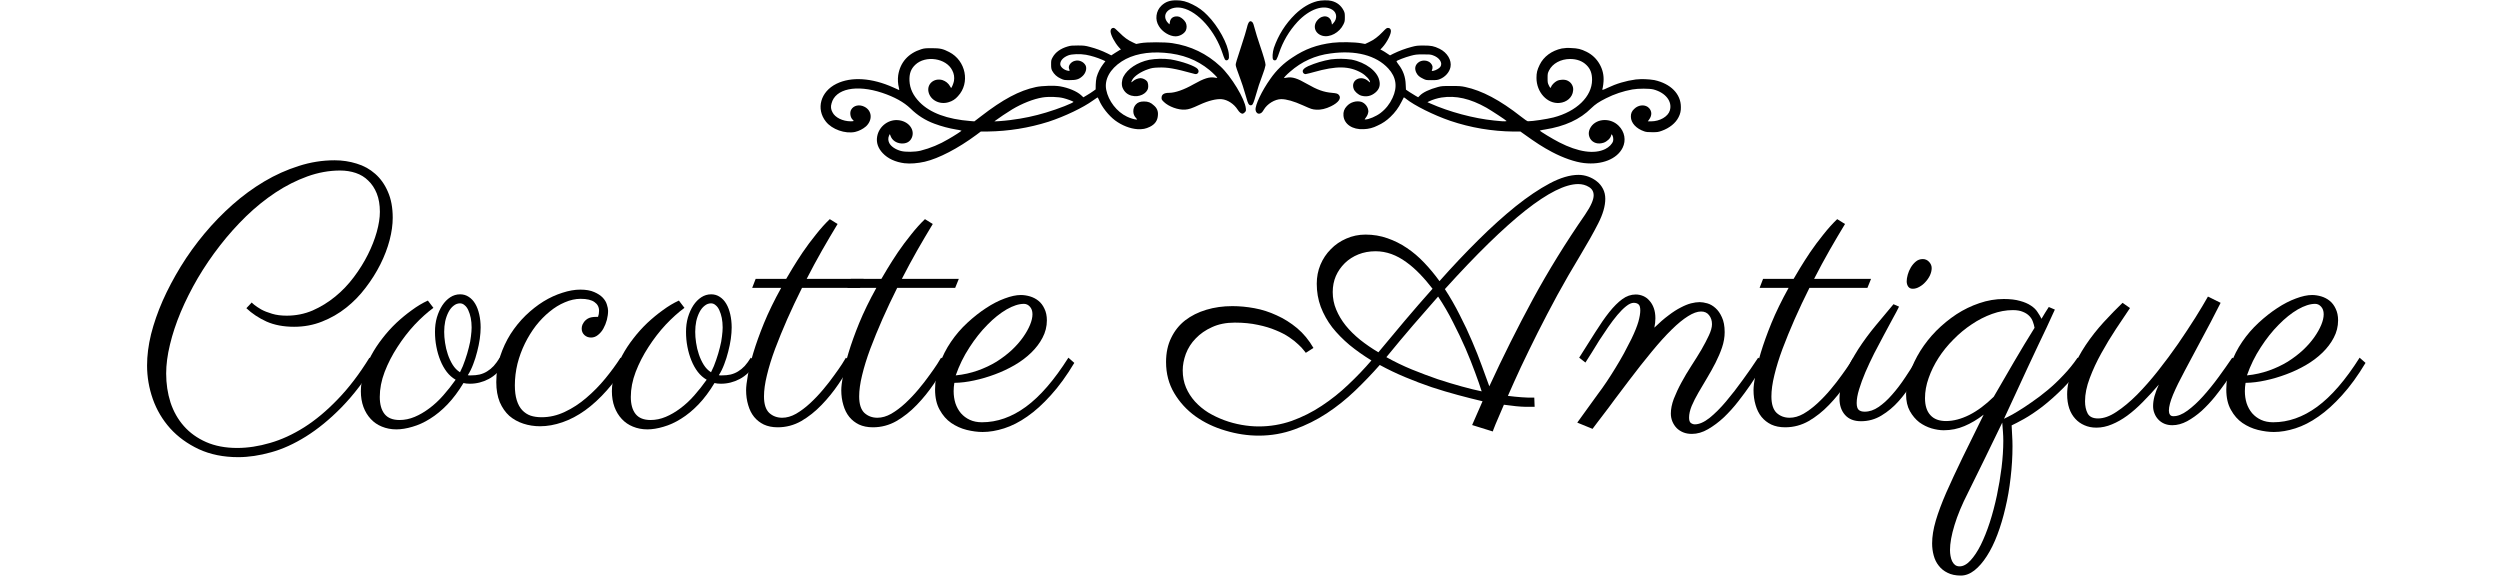
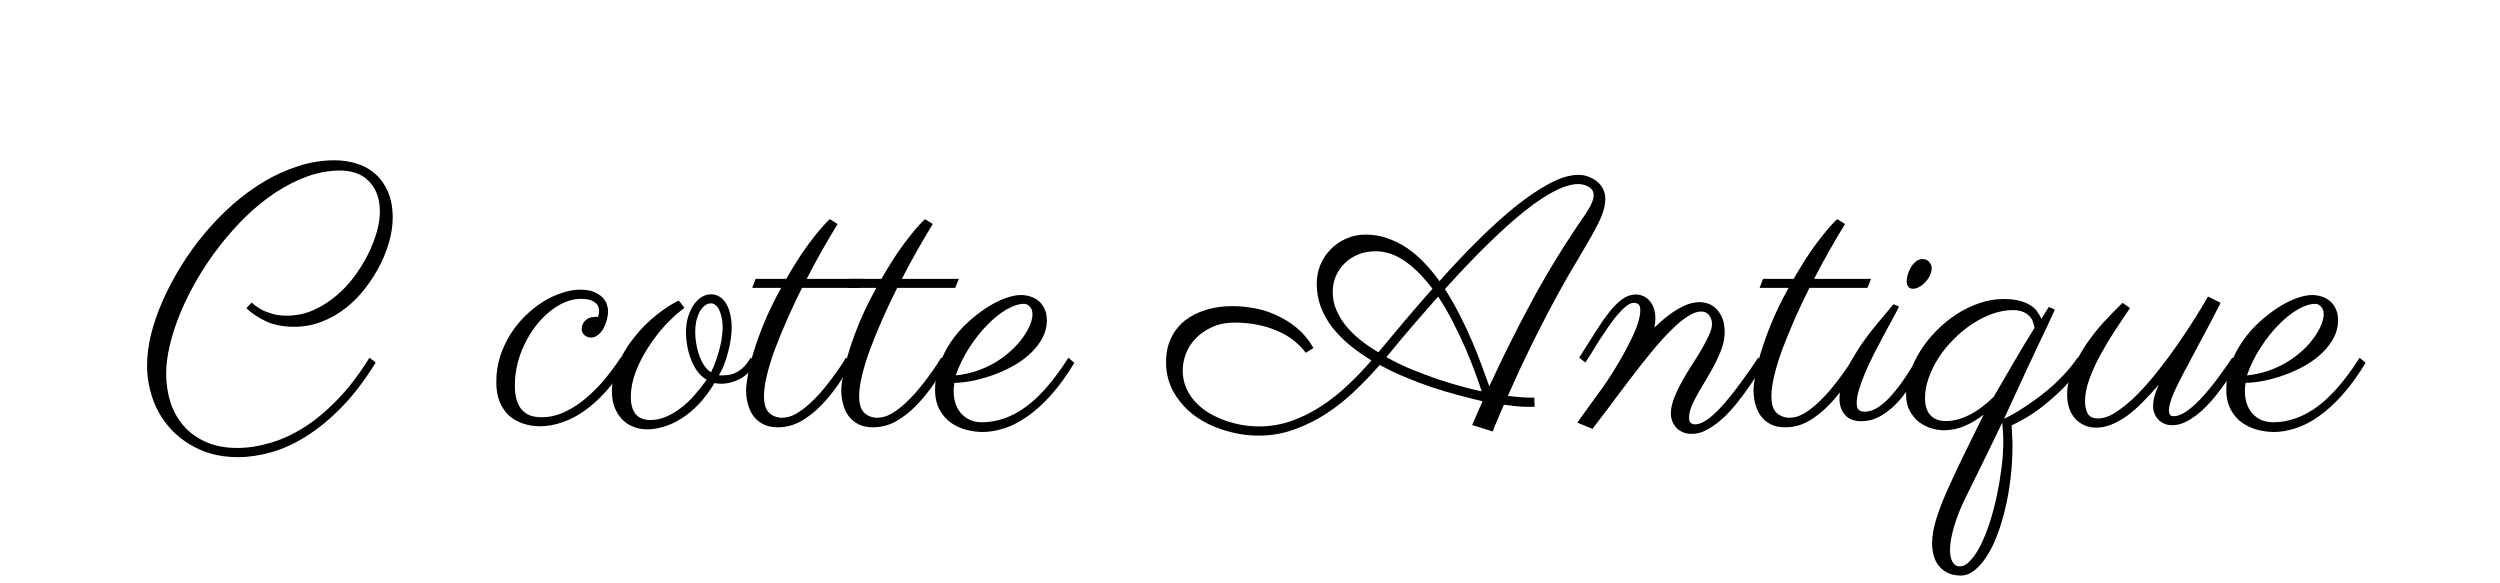
<svg xmlns="http://www.w3.org/2000/svg" width="300" zoomAndPan="magnify" viewBox="0 0 224.88 52.5" height="70" preserveAspectRatio="xMidYMid meet" version="1.0">
  <defs>
    <g />
    <clipPath id="6ebfac75f1">
-       <path d="M 73.293 0 L 151.301 0 L 151.301 14.859 L 73.293 14.859 Z M 73.293 0 " clip-rule="nonzero" />
-     </clipPath>
+       </clipPath>
  </defs>
  <g fill="#000000" fill-opacity="1">
    <g transform="translate(12.551, 38.035)">
      <g>
        <path d="M 10.047 -10.812 C 10.055 -10.789 10.133 -10.719 10.281 -10.594 C 10.426 -10.477 10.629 -10.344 10.891 -10.188 C 11.16 -10.039 11.488 -9.91 11.875 -9.797 C 12.258 -9.68 12.695 -9.625 13.188 -9.625 C 14.02 -9.625 14.801 -9.781 15.531 -10.094 C 16.258 -10.414 16.938 -10.832 17.562 -11.344 C 18.188 -11.852 18.742 -12.438 19.234 -13.094 C 19.734 -13.758 20.156 -14.438 20.5 -15.125 C 20.844 -15.812 21.109 -16.488 21.297 -17.156 C 21.484 -17.832 21.578 -18.438 21.578 -18.969 C 21.578 -19.602 21.484 -20.156 21.297 -20.625 C 21.109 -21.094 20.852 -21.477 20.531 -21.781 C 20.219 -22.094 19.844 -22.32 19.406 -22.469 C 18.977 -22.613 18.508 -22.688 18 -22.688 C 17.008 -22.688 16.023 -22.508 15.047 -22.156 C 14.066 -21.801 13.117 -21.32 12.203 -20.719 C 11.285 -20.113 10.398 -19.398 9.547 -18.578 C 8.703 -17.754 7.914 -16.875 7.188 -15.938 C 6.457 -15 5.789 -14.02 5.188 -13 C 4.594 -11.977 4.082 -10.961 3.656 -9.953 C 3.238 -8.953 2.914 -7.977 2.688 -7.031 C 2.457 -6.082 2.344 -5.211 2.344 -4.422 C 2.344 -3.504 2.473 -2.633 2.734 -1.812 C 3.004 -1 3.406 -0.289 3.938 0.312 C 4.469 0.914 5.133 1.395 5.938 1.75 C 6.738 2.102 7.672 2.281 8.734 2.281 C 9.691 2.281 10.68 2.129 11.703 1.828 C 12.723 1.535 13.742 1.066 14.766 0.422 C 15.785 -0.223 16.789 -1.062 17.781 -2.094 C 18.781 -3.125 19.734 -4.375 20.641 -5.844 L 21.203 -5.406 C 20.223 -3.812 19.195 -2.469 18.125 -1.375 C 17.062 -0.289 15.992 0.582 14.922 1.25 C 13.859 1.914 12.812 2.391 11.781 2.672 C 10.75 2.961 9.766 3.109 8.828 3.109 C 7.492 3.109 6.312 2.867 5.281 2.391 C 4.258 1.91 3.398 1.285 2.703 0.516 C 2.016 -0.254 1.492 -1.133 1.141 -2.125 C 0.797 -3.113 0.625 -4.117 0.625 -5.141 C 0.625 -6.023 0.742 -6.961 0.984 -7.953 C 1.234 -8.941 1.582 -9.945 2.031 -10.969 C 2.488 -12 3.031 -13.023 3.656 -14.047 C 4.289 -15.078 5 -16.062 5.781 -17 C 6.562 -17.938 7.406 -18.805 8.312 -19.609 C 9.219 -20.41 10.172 -21.109 11.172 -21.703 C 12.172 -22.297 13.203 -22.758 14.266 -23.094 C 15.328 -23.438 16.406 -23.609 17.5 -23.609 C 18.195 -23.609 18.859 -23.508 19.484 -23.312 C 20.117 -23.125 20.676 -22.816 21.156 -22.391 C 21.633 -21.973 22.016 -21.438 22.297 -20.781 C 22.586 -20.133 22.734 -19.352 22.734 -18.438 C 22.734 -17.812 22.641 -17.141 22.453 -16.422 C 22.266 -15.703 21.988 -14.977 21.625 -14.25 C 21.258 -13.52 20.816 -12.816 20.297 -12.141 C 19.785 -11.461 19.203 -10.863 18.547 -10.344 C 17.891 -9.82 17.164 -9.406 16.375 -9.094 C 15.594 -8.781 14.754 -8.625 13.859 -8.625 C 12.91 -8.625 12.082 -8.781 11.375 -9.094 C 10.676 -9.414 10.07 -9.816 9.562 -10.297 Z M 10.047 -10.812 " />
      </g>
    </g>
    <g transform="translate(33.198, 38.035)">
      <g>
-         <path d="M 8.844 -4.266 C 8.883 -4.254 8.926 -4.25 8.969 -4.25 C 9.008 -4.25 9.055 -4.25 9.109 -4.25 C 9.398 -4.25 9.664 -4.273 9.906 -4.328 C 10.156 -4.391 10.379 -4.484 10.578 -4.609 C 10.785 -4.734 10.984 -4.895 11.172 -5.094 C 11.359 -5.301 11.539 -5.551 11.719 -5.844 L 12.281 -5.406 C 11.781 -4.695 11.258 -4.203 10.719 -3.922 C 10.188 -3.641 9.625 -3.5 9.031 -3.5 C 8.812 -3.5 8.617 -3.52 8.453 -3.562 C 8.004 -2.812 7.523 -2.172 7.016 -1.641 C 6.504 -1.109 5.977 -0.676 5.438 -0.344 C 4.906 -0.008 4.379 0.227 3.859 0.375 C 3.336 0.531 2.852 0.609 2.406 0.609 C 1.938 0.609 1.504 0.523 1.109 0.359 C 0.723 0.203 0.391 -0.023 0.109 -0.328 C -0.172 -0.629 -0.391 -0.988 -0.547 -1.406 C -0.703 -1.832 -0.781 -2.305 -0.781 -2.828 C -0.781 -3.348 -0.695 -3.879 -0.531 -4.422 C -0.363 -4.961 -0.141 -5.5 0.141 -6.031 C 0.43 -6.57 0.77 -7.086 1.156 -7.578 C 1.539 -8.078 1.957 -8.539 2.406 -8.969 C 2.863 -9.395 3.332 -9.781 3.812 -10.125 C 4.289 -10.477 4.77 -10.766 5.25 -10.984 L 5.75 -10.328 C 5.195 -9.922 4.633 -9.414 4.062 -8.812 C 3.5 -8.207 2.984 -7.539 2.516 -6.812 C 2.047 -6.094 1.66 -5.344 1.359 -4.562 C 1.066 -3.789 0.922 -3.039 0.922 -2.312 C 0.922 -1.645 1.066 -1.129 1.359 -0.766 C 1.648 -0.41 2.098 -0.234 2.703 -0.234 C 3.16 -0.234 3.613 -0.328 4.062 -0.516 C 4.508 -0.703 4.945 -0.957 5.375 -1.281 C 5.812 -1.602 6.227 -1.988 6.625 -2.438 C 7.02 -2.883 7.395 -3.359 7.75 -3.859 C 7.445 -4.035 7.18 -4.27 6.953 -4.562 C 6.723 -4.863 6.531 -5.207 6.375 -5.594 C 6.219 -5.977 6.098 -6.391 6.016 -6.828 C 5.93 -7.266 5.891 -7.711 5.891 -8.172 C 5.891 -8.629 5.945 -9.062 6.062 -9.469 C 6.188 -9.883 6.348 -10.242 6.547 -10.547 C 6.754 -10.859 6.992 -11.102 7.266 -11.281 C 7.535 -11.457 7.832 -11.547 8.156 -11.547 C 8.445 -11.547 8.707 -11.469 8.938 -11.312 C 9.164 -11.164 9.359 -10.957 9.516 -10.688 C 9.672 -10.426 9.789 -10.109 9.875 -9.734 C 9.957 -9.367 10 -8.977 10 -8.562 C 10 -8.25 9.973 -7.906 9.922 -7.531 C 9.867 -7.156 9.789 -6.773 9.688 -6.391 C 9.594 -6.004 9.473 -5.625 9.328 -5.25 C 9.191 -4.883 9.031 -4.555 8.844 -4.266 Z M 6.719 -8.172 C 6.719 -7.867 6.742 -7.539 6.797 -7.188 C 6.848 -6.832 6.93 -6.484 7.047 -6.141 C 7.16 -5.805 7.305 -5.492 7.484 -5.203 C 7.66 -4.922 7.879 -4.695 8.141 -4.531 C 8.328 -4.895 8.484 -5.27 8.609 -5.656 C 8.742 -6.039 8.852 -6.41 8.938 -6.766 C 9.031 -7.117 9.094 -7.445 9.125 -7.75 C 9.164 -8.062 9.188 -8.332 9.188 -8.562 C 9.188 -8.875 9.16 -9.16 9.109 -9.422 C 9.055 -9.68 8.984 -9.91 8.891 -10.109 C 8.805 -10.305 8.695 -10.457 8.562 -10.562 C 8.438 -10.676 8.297 -10.734 8.141 -10.734 C 7.93 -10.734 7.738 -10.66 7.562 -10.516 C 7.383 -10.379 7.234 -10.191 7.109 -9.953 C 6.984 -9.711 6.883 -9.438 6.812 -9.125 C 6.75 -8.82 6.719 -8.504 6.719 -8.172 Z M 6.719 -8.172 " />
-       </g>
+         </g>
    </g>
    <g transform="translate(44.918, 38.035)">
      <g>
        <path d="M 8.844 -9.516 C 8.906 -9.68 8.938 -9.863 8.938 -10.062 C 8.938 -10.395 8.801 -10.656 8.531 -10.844 C 8.27 -11.039 7.852 -11.141 7.281 -11.141 C 6.812 -11.141 6.336 -11.035 5.859 -10.828 C 5.379 -10.629 4.922 -10.348 4.484 -9.984 C 4.047 -9.629 3.633 -9.207 3.25 -8.719 C 2.875 -8.227 2.547 -7.695 2.266 -7.125 C 1.984 -6.551 1.758 -5.941 1.594 -5.297 C 1.438 -4.648 1.359 -4.004 1.359 -3.359 C 1.359 -2.836 1.414 -2.391 1.531 -2.016 C 1.645 -1.648 1.805 -1.352 2.016 -1.125 C 2.234 -0.895 2.488 -0.727 2.781 -0.625 C 3.07 -0.531 3.398 -0.484 3.766 -0.484 C 4.484 -0.484 5.18 -0.645 5.859 -0.969 C 6.547 -1.289 7.191 -1.711 7.797 -2.234 C 8.41 -2.754 8.977 -3.332 9.5 -3.969 C 10.02 -4.602 10.477 -5.227 10.875 -5.844 L 11.453 -5.406 C 10.891 -4.457 10.285 -3.625 9.641 -2.906 C 9.004 -2.188 8.352 -1.586 7.688 -1.109 C 7.02 -0.629 6.336 -0.27 5.641 -0.031 C 4.953 0.207 4.281 0.328 3.625 0.328 C 3.102 0.328 2.602 0.25 2.125 0.094 C 1.645 -0.062 1.223 -0.297 0.859 -0.609 C 0.504 -0.93 0.219 -1.344 0 -1.844 C -0.207 -2.352 -0.312 -2.953 -0.312 -3.641 C -0.312 -4.453 -0.195 -5.223 0.031 -5.953 C 0.27 -6.68 0.582 -7.352 0.969 -7.969 C 1.363 -8.582 1.816 -9.141 2.328 -9.641 C 2.848 -10.141 3.383 -10.562 3.938 -10.906 C 4.5 -11.25 5.066 -11.508 5.641 -11.688 C 6.211 -11.875 6.75 -11.969 7.25 -11.969 C 7.758 -11.969 8.176 -11.895 8.5 -11.75 C 8.82 -11.613 9.078 -11.445 9.266 -11.25 C 9.453 -11.051 9.578 -10.844 9.641 -10.625 C 9.711 -10.406 9.75 -10.219 9.75 -10.062 C 9.75 -9.801 9.711 -9.531 9.641 -9.25 C 9.566 -8.969 9.461 -8.707 9.328 -8.469 C 9.203 -8.238 9.039 -8.047 8.844 -7.891 C 8.656 -7.734 8.445 -7.656 8.219 -7.656 C 7.988 -7.656 7.789 -7.727 7.625 -7.875 C 7.457 -8.031 7.375 -8.223 7.375 -8.453 C 7.375 -8.461 7.379 -8.523 7.391 -8.641 C 7.41 -8.754 7.461 -8.875 7.547 -9 C 7.629 -9.133 7.754 -9.254 7.922 -9.359 C 8.098 -9.461 8.344 -9.516 8.656 -9.516 Z M 8.844 -9.516 " />
      </g>
    </g>
    <g transform="translate(55.791, 38.035)">
      <g>
        <path d="M 8.844 -4.266 C 8.883 -4.254 8.926 -4.25 8.969 -4.25 C 9.008 -4.25 9.055 -4.25 9.109 -4.25 C 9.398 -4.25 9.664 -4.273 9.906 -4.328 C 10.156 -4.391 10.379 -4.484 10.578 -4.609 C 10.785 -4.734 10.984 -4.895 11.172 -5.094 C 11.359 -5.301 11.539 -5.551 11.719 -5.844 L 12.281 -5.406 C 11.781 -4.695 11.258 -4.203 10.719 -3.922 C 10.188 -3.641 9.625 -3.5 9.031 -3.5 C 8.812 -3.5 8.617 -3.52 8.453 -3.562 C 8.004 -2.812 7.523 -2.172 7.016 -1.641 C 6.504 -1.109 5.977 -0.676 5.438 -0.344 C 4.906 -0.008 4.379 0.227 3.859 0.375 C 3.336 0.531 2.852 0.609 2.406 0.609 C 1.938 0.609 1.504 0.523 1.109 0.359 C 0.723 0.203 0.391 -0.023 0.109 -0.328 C -0.172 -0.629 -0.391 -0.988 -0.547 -1.406 C -0.703 -1.832 -0.781 -2.305 -0.781 -2.828 C -0.781 -3.348 -0.695 -3.879 -0.531 -4.422 C -0.363 -4.961 -0.141 -5.5 0.141 -6.031 C 0.43 -6.57 0.77 -7.086 1.156 -7.578 C 1.539 -8.078 1.957 -8.539 2.406 -8.969 C 2.863 -9.395 3.332 -9.781 3.812 -10.125 C 4.289 -10.477 4.77 -10.766 5.25 -10.984 L 5.75 -10.328 C 5.195 -9.922 4.633 -9.414 4.062 -8.812 C 3.5 -8.207 2.984 -7.539 2.516 -6.812 C 2.047 -6.094 1.66 -5.344 1.359 -4.562 C 1.066 -3.789 0.922 -3.039 0.922 -2.312 C 0.922 -1.645 1.066 -1.129 1.359 -0.766 C 1.648 -0.41 2.098 -0.234 2.703 -0.234 C 3.16 -0.234 3.613 -0.328 4.062 -0.516 C 4.508 -0.703 4.945 -0.957 5.375 -1.281 C 5.812 -1.602 6.227 -1.988 6.625 -2.438 C 7.02 -2.883 7.395 -3.359 7.75 -3.859 C 7.445 -4.035 7.18 -4.27 6.953 -4.562 C 6.723 -4.863 6.531 -5.207 6.375 -5.594 C 6.219 -5.977 6.098 -6.391 6.016 -6.828 C 5.93 -7.266 5.891 -7.711 5.891 -8.172 C 5.891 -8.629 5.945 -9.062 6.062 -9.469 C 6.188 -9.883 6.348 -10.242 6.547 -10.547 C 6.754 -10.859 6.992 -11.102 7.266 -11.281 C 7.535 -11.457 7.832 -11.547 8.156 -11.547 C 8.445 -11.547 8.707 -11.469 8.938 -11.312 C 9.164 -11.164 9.359 -10.957 9.516 -10.688 C 9.672 -10.426 9.789 -10.109 9.875 -9.734 C 9.957 -9.367 10 -8.977 10 -8.562 C 10 -8.25 9.973 -7.906 9.922 -7.531 C 9.867 -7.156 9.789 -6.773 9.688 -6.391 C 9.594 -6.004 9.473 -5.625 9.328 -5.25 C 9.191 -4.883 9.031 -4.555 8.844 -4.266 Z M 6.719 -8.172 C 6.719 -7.867 6.742 -7.539 6.797 -7.188 C 6.848 -6.832 6.93 -6.484 7.047 -6.141 C 7.16 -5.805 7.305 -5.492 7.484 -5.203 C 7.66 -4.922 7.879 -4.695 8.141 -4.531 C 8.328 -4.895 8.484 -5.27 8.609 -5.656 C 8.742 -6.039 8.852 -6.41 8.938 -6.766 C 9.031 -7.117 9.094 -7.445 9.125 -7.75 C 9.164 -8.062 9.188 -8.332 9.188 -8.562 C 9.188 -8.875 9.16 -9.16 9.109 -9.422 C 9.055 -9.68 8.984 -9.91 8.891 -10.109 C 8.805 -10.305 8.695 -10.457 8.562 -10.562 C 8.438 -10.676 8.297 -10.734 8.141 -10.734 C 7.93 -10.734 7.738 -10.66 7.562 -10.516 C 7.383 -10.379 7.234 -10.191 7.109 -9.953 C 6.984 -9.711 6.883 -9.438 6.812 -9.125 C 6.75 -8.82 6.719 -8.504 6.719 -8.172 Z M 6.719 -8.172 " />
      </g>
    </g>
    <g transform="translate(67.511, 38.035)">
      <g>
        <path d="M 3.188 -12.938 C 3.289 -13.113 3.473 -13.422 3.734 -13.859 C 4.004 -14.305 4.316 -14.797 4.672 -15.328 C 5.035 -15.859 5.43 -16.391 5.859 -16.922 C 6.285 -17.461 6.703 -17.926 7.109 -18.312 L 7.812 -17.875 C 7.363 -17.133 6.898 -16.348 6.422 -15.516 C 5.953 -14.691 5.488 -13.832 5.031 -12.938 L 10.156 -12.938 L 9.828 -12.125 L 4.609 -12.125 C 4.141 -11.188 3.695 -10.25 3.281 -9.312 C 2.875 -8.383 2.508 -7.492 2.188 -6.641 C 1.875 -5.797 1.629 -5.004 1.453 -4.266 C 1.273 -3.535 1.188 -2.898 1.188 -2.359 C 1.188 -1.672 1.344 -1.176 1.656 -0.875 C 1.977 -0.582 2.367 -0.438 2.828 -0.438 C 3.234 -0.438 3.648 -0.555 4.078 -0.797 C 4.504 -1.047 4.922 -1.359 5.328 -1.734 C 5.742 -2.117 6.141 -2.535 6.516 -2.984 C 6.891 -3.43 7.219 -3.852 7.5 -4.25 C 7.789 -4.645 8.031 -4.988 8.219 -5.281 C 8.406 -5.582 8.52 -5.77 8.562 -5.844 L 9.141 -5.406 C 8.773 -4.801 8.363 -4.16 7.906 -3.484 C 7.445 -2.805 6.938 -2.176 6.375 -1.594 C 5.812 -1.008 5.203 -0.523 4.547 -0.141 C 3.891 0.234 3.18 0.422 2.422 0.422 C 1.941 0.422 1.523 0.336 1.172 0.172 C 0.828 0.004 0.535 -0.223 0.297 -0.516 C 0.055 -0.816 -0.117 -1.172 -0.234 -1.578 C -0.359 -1.992 -0.422 -2.441 -0.422 -2.922 C -0.422 -3.234 -0.367 -3.676 -0.266 -4.25 C -0.172 -4.82 -0.004 -5.504 0.234 -6.297 C 0.473 -7.086 0.789 -7.973 1.188 -8.953 C 1.594 -9.941 2.109 -11 2.734 -12.125 L 0.125 -12.125 L 0.438 -12.938 Z M 3.188 -12.938 " />
      </g>
    </g>
    <g transform="translate(76.077, 38.035)">
      <g>
        <path d="M 3.188 -12.938 C 3.289 -13.113 3.473 -13.422 3.734 -13.859 C 4.004 -14.305 4.316 -14.797 4.672 -15.328 C 5.035 -15.859 5.43 -16.391 5.859 -16.922 C 6.285 -17.461 6.703 -17.926 7.109 -18.312 L 7.812 -17.875 C 7.363 -17.133 6.898 -16.348 6.422 -15.516 C 5.953 -14.691 5.488 -13.832 5.031 -12.938 L 10.156 -12.938 L 9.828 -12.125 L 4.609 -12.125 C 4.141 -11.188 3.695 -10.25 3.281 -9.312 C 2.875 -8.383 2.508 -7.492 2.188 -6.641 C 1.875 -5.797 1.629 -5.004 1.453 -4.266 C 1.273 -3.535 1.188 -2.898 1.188 -2.359 C 1.188 -1.672 1.344 -1.176 1.656 -0.875 C 1.977 -0.582 2.367 -0.438 2.828 -0.438 C 3.234 -0.438 3.648 -0.555 4.078 -0.797 C 4.504 -1.047 4.922 -1.359 5.328 -1.734 C 5.742 -2.117 6.141 -2.535 6.516 -2.984 C 6.891 -3.43 7.219 -3.852 7.5 -4.25 C 7.789 -4.645 8.031 -4.988 8.219 -5.281 C 8.406 -5.582 8.52 -5.77 8.562 -5.844 L 9.141 -5.406 C 8.773 -4.801 8.363 -4.16 7.906 -3.484 C 7.445 -2.805 6.938 -2.176 6.375 -1.594 C 5.812 -1.008 5.203 -0.523 4.547 -0.141 C 3.891 0.234 3.18 0.422 2.422 0.422 C 1.941 0.422 1.523 0.336 1.172 0.172 C 0.828 0.004 0.535 -0.223 0.297 -0.516 C 0.055 -0.816 -0.117 -1.172 -0.234 -1.578 C -0.359 -1.992 -0.422 -2.441 -0.422 -2.922 C -0.422 -3.234 -0.367 -3.676 -0.266 -4.25 C -0.172 -4.82 -0.004 -5.504 0.234 -6.297 C 0.473 -7.086 0.789 -7.973 1.188 -8.953 C 1.594 -9.941 2.109 -11 2.734 -12.125 L 0.125 -12.125 L 0.438 -12.938 Z M 3.188 -12.938 " />
      </g>
    </g>
    <g transform="translate(84.643, 38.035)">
      <g>
        <path d="M 1.188 -3.578 C 1.164 -3.453 1.148 -3.328 1.141 -3.203 C 1.129 -3.078 1.125 -2.953 1.125 -2.828 C 1.125 -2.453 1.176 -2.094 1.281 -1.75 C 1.395 -1.406 1.562 -1.102 1.781 -0.844 C 2 -0.594 2.266 -0.395 2.578 -0.25 C 2.898 -0.102 3.266 -0.031 3.672 -0.031 C 5.035 -0.031 6.352 -0.492 7.625 -1.422 C 8.906 -2.359 10.18 -3.832 11.453 -5.844 L 11.984 -5.375 C 11.297 -4.227 10.594 -3.258 9.875 -2.469 C 9.164 -1.676 8.457 -1.035 7.75 -0.547 C 7.051 -0.055 6.359 0.297 5.672 0.516 C 4.992 0.734 4.348 0.844 3.734 0.844 C 3.285 0.844 2.805 0.781 2.297 0.656 C 1.797 0.531 1.332 0.32 0.906 0.031 C 0.488 -0.258 0.145 -0.648 -0.125 -1.141 C -0.406 -1.629 -0.547 -2.242 -0.547 -2.984 C -0.547 -3.766 -0.41 -4.52 -0.141 -5.25 C 0.117 -5.977 0.461 -6.656 0.891 -7.281 C 1.316 -7.906 1.805 -8.473 2.359 -8.984 C 2.922 -9.504 3.484 -9.945 4.047 -10.312 C 4.617 -10.688 5.176 -10.973 5.719 -11.172 C 6.27 -11.379 6.754 -11.484 7.172 -11.484 C 7.441 -11.484 7.719 -11.441 8 -11.359 C 8.281 -11.273 8.531 -11.145 8.75 -10.969 C 8.977 -10.789 9.16 -10.551 9.297 -10.25 C 9.441 -9.957 9.516 -9.609 9.516 -9.203 C 9.516 -8.648 9.383 -8.129 9.125 -7.641 C 8.875 -7.16 8.535 -6.711 8.109 -6.297 C 7.68 -5.879 7.18 -5.504 6.609 -5.172 C 6.047 -4.848 5.457 -4.57 4.844 -4.344 C 4.227 -4.113 3.609 -3.93 2.984 -3.797 C 2.359 -3.66 1.758 -3.586 1.188 -3.578 Z M 1.312 -4.25 C 2.02 -4.32 2.68 -4.469 3.297 -4.688 C 3.91 -4.906 4.473 -5.172 4.984 -5.484 C 5.492 -5.805 5.953 -6.156 6.359 -6.531 C 6.766 -6.914 7.102 -7.301 7.375 -7.688 C 7.645 -8.07 7.852 -8.441 8 -8.797 C 8.145 -9.148 8.219 -9.469 8.219 -9.75 C 8.219 -10.039 8.141 -10.27 7.984 -10.438 C 7.836 -10.602 7.66 -10.688 7.453 -10.688 C 6.992 -10.688 6.473 -10.52 5.891 -10.188 C 5.316 -9.852 4.742 -9.395 4.172 -8.812 C 3.598 -8.238 3.055 -7.555 2.547 -6.766 C 2.035 -5.984 1.625 -5.145 1.312 -4.25 Z M 1.312 -4.25 " />
      </g>
    </g>
    <g transform="translate(96.096, 38.035)">
      <g />
    </g>
    <g transform="translate(105.51, 38.035)">
      <g>
        <path d="M 36.5 -22.297 C 36.801 -22.297 37.094 -22.242 37.375 -22.141 C 37.664 -22.035 37.926 -21.891 38.156 -21.703 C 38.383 -21.523 38.566 -21.301 38.703 -21.031 C 38.836 -20.77 38.906 -20.473 38.906 -20.141 C 38.906 -19.492 38.691 -18.754 38.266 -17.922 C 37.848 -17.098 37.305 -16.133 36.641 -15.031 C 35.922 -13.844 35.238 -12.66 34.594 -11.484 C 33.957 -10.305 33.363 -9.172 32.812 -8.078 C 32.27 -6.992 31.77 -5.969 31.312 -5 C 30.863 -4.031 30.473 -3.164 30.141 -2.406 C 30.555 -2.352 30.973 -2.312 31.391 -2.281 C 31.805 -2.25 32.18 -2.238 32.516 -2.25 L 32.547 -1.422 C 32.473 -1.422 32.195 -1.422 31.719 -1.422 C 31.25 -1.43 30.602 -1.492 29.781 -1.609 C 29.457 -0.859 29.207 -0.273 29.031 0.141 C 28.863 0.555 28.781 0.773 28.781 0.797 L 26.922 0.219 L 27.859 -1.922 C 27.16 -2.086 26.422 -2.273 25.641 -2.484 C 24.867 -2.691 24.082 -2.926 23.281 -3.188 C 22.488 -3.457 21.691 -3.758 20.891 -4.094 C 20.098 -4.426 19.336 -4.789 18.609 -5.188 C 17.922 -4.406 17.18 -3.633 16.391 -2.875 C 15.598 -2.113 14.742 -1.43 13.828 -0.828 C 12.922 -0.234 11.957 0.242 10.938 0.609 C 9.914 0.984 8.844 1.172 7.719 1.172 C 6.719 1.172 5.719 1.02 4.719 0.719 C 3.719 0.426 2.82 0 2.031 -0.562 C 1.238 -1.133 0.598 -1.832 0.109 -2.656 C -0.379 -3.477 -0.625 -4.41 -0.625 -5.453 C -0.625 -6.285 -0.469 -7.016 -0.156 -7.641 C 0.145 -8.266 0.562 -8.785 1.094 -9.203 C 1.633 -9.617 2.27 -9.938 3 -10.156 C 3.727 -10.375 4.508 -10.484 5.344 -10.484 C 5.988 -10.484 6.648 -10.422 7.328 -10.297 C 8.016 -10.172 8.68 -9.957 9.328 -9.656 C 9.984 -9.363 10.598 -8.977 11.172 -8.5 C 11.742 -8.02 12.234 -7.426 12.641 -6.719 L 11.953 -6.281 C 11.941 -6.301 11.879 -6.379 11.766 -6.516 C 11.66 -6.66 11.5 -6.832 11.281 -7.031 C 11.07 -7.238 10.797 -7.457 10.453 -7.688 C 10.117 -7.914 9.719 -8.125 9.25 -8.312 C 8.789 -8.508 8.254 -8.672 7.641 -8.797 C 7.035 -8.93 6.344 -9 5.562 -9 C 4.781 -9 4.098 -8.863 3.516 -8.594 C 2.93 -8.332 2.441 -7.992 2.047 -7.578 C 1.648 -7.172 1.352 -6.707 1.156 -6.188 C 0.969 -5.676 0.875 -5.18 0.875 -4.703 C 0.875 -4.141 0.973 -3.625 1.172 -3.156 C 1.367 -2.695 1.641 -2.273 1.984 -1.891 C 2.328 -1.516 2.723 -1.188 3.172 -0.906 C 3.629 -0.633 4.109 -0.406 4.609 -0.219 C 5.117 -0.031 5.641 0.109 6.172 0.203 C 6.703 0.297 7.219 0.344 7.719 0.344 C 8.75 0.344 9.738 0.176 10.688 -0.156 C 11.645 -0.5 12.547 -0.953 13.391 -1.516 C 14.242 -2.078 15.039 -2.711 15.781 -3.422 C 16.531 -4.129 17.223 -4.852 17.859 -5.594 C 17.148 -6.031 16.492 -6.492 15.891 -6.984 C 15.297 -7.484 14.773 -8.016 14.328 -8.578 C 13.891 -9.148 13.547 -9.766 13.297 -10.422 C 13.055 -11.078 12.938 -11.77 12.938 -12.5 C 12.938 -13.102 13.047 -13.672 13.266 -14.203 C 13.492 -14.742 13.805 -15.211 14.203 -15.609 C 14.598 -16.016 15.062 -16.332 15.594 -16.562 C 16.133 -16.801 16.711 -16.922 17.328 -16.922 C 18.023 -16.922 18.68 -16.812 19.297 -16.594 C 19.91 -16.383 20.492 -16.094 21.047 -15.719 C 21.598 -15.352 22.117 -14.91 22.609 -14.391 C 23.098 -13.879 23.555 -13.328 23.984 -12.734 C 25.148 -14.047 26.316 -15.281 27.484 -16.438 C 28.648 -17.594 29.77 -18.602 30.844 -19.469 C 31.926 -20.332 32.945 -21.02 33.906 -21.531 C 34.863 -22.039 35.727 -22.297 36.5 -22.297 Z M 24.469 -12.016 C 24.957 -11.266 25.406 -10.484 25.812 -9.672 C 26.227 -8.867 26.598 -8.082 26.922 -7.312 C 27.254 -6.539 27.547 -5.805 27.797 -5.109 C 28.055 -4.41 28.281 -3.797 28.469 -3.266 C 29.695 -5.93 31.004 -8.547 32.391 -11.109 C 33.785 -13.672 35.348 -16.203 37.078 -18.703 C 37.359 -19.117 37.555 -19.461 37.672 -19.734 C 37.797 -20.016 37.859 -20.254 37.859 -20.453 C 37.859 -20.785 37.719 -21.035 37.438 -21.203 C 37.156 -21.379 36.832 -21.469 36.469 -21.469 C 35.312 -21.469 33.727 -20.676 31.719 -19.094 C 29.719 -17.508 27.301 -15.148 24.469 -12.016 Z M 14.375 -11.75 C 14.375 -11.195 14.477 -10.672 14.688 -10.172 C 14.895 -9.672 15.18 -9.191 15.547 -8.734 C 15.91 -8.285 16.344 -7.859 16.844 -7.453 C 17.344 -7.055 17.891 -6.68 18.484 -6.328 C 19.266 -7.273 20.062 -8.227 20.875 -9.188 C 21.695 -10.156 22.523 -11.109 23.359 -12.047 C 22.992 -12.523 22.613 -12.969 22.219 -13.375 C 21.82 -13.789 21.41 -14.148 20.984 -14.453 C 20.555 -14.766 20.113 -15.004 19.656 -15.172 C 19.195 -15.336 18.723 -15.422 18.234 -15.422 C 17.672 -15.422 17.156 -15.328 16.688 -15.141 C 16.219 -14.953 15.812 -14.691 15.469 -14.359 C 15.125 -14.023 14.852 -13.633 14.656 -13.188 C 14.469 -12.75 14.375 -12.27 14.375 -11.75 Z M 27.781 -2.812 C 27.633 -3.281 27.438 -3.848 27.188 -4.516 C 26.945 -5.18 26.66 -5.898 26.328 -6.672 C 25.992 -7.441 25.617 -8.227 25.203 -9.031 C 24.797 -9.844 24.348 -10.613 23.859 -11.344 C 23.141 -10.531 22.391 -9.672 21.609 -8.766 C 20.836 -7.867 20.035 -6.91 19.203 -5.891 C 19.93 -5.484 20.695 -5.113 21.5 -4.781 C 22.301 -4.457 23.078 -4.164 23.828 -3.906 C 24.586 -3.656 25.312 -3.438 26 -3.25 C 26.688 -3.062 27.281 -2.914 27.781 -2.812 Z M 27.781 -2.812 " />
      </g>
    </g>
    <g transform="translate(142.066, 38.035)">
      <g>
        <path d="M 13.094 -8.141 C 13.094 -7.691 13.016 -7.234 12.859 -6.766 C 12.703 -6.305 12.504 -5.844 12.266 -5.375 C 12.023 -4.906 11.77 -4.445 11.5 -4 C 11.227 -3.551 10.973 -3.117 10.734 -2.703 C 10.492 -2.285 10.289 -1.883 10.125 -1.5 C 9.969 -1.113 9.891 -0.766 9.891 -0.453 C 9.891 -0.211 9.941 -0.051 10.047 0.031 C 10.16 0.113 10.281 0.156 10.406 0.156 C 10.801 0.156 11.242 -0.035 11.734 -0.422 C 12.223 -0.816 12.719 -1.312 13.219 -1.906 C 13.727 -2.508 14.234 -3.16 14.734 -3.859 C 15.242 -4.555 15.703 -5.219 16.109 -5.844 L 16.672 -5.406 C 16.586 -5.281 16.438 -5.031 16.219 -4.656 C 16 -4.289 15.727 -3.867 15.406 -3.391 C 15.082 -2.922 14.719 -2.426 14.312 -1.906 C 13.906 -1.383 13.473 -0.906 13.016 -0.469 C 12.555 -0.039 12.082 0.312 11.594 0.594 C 11.113 0.875 10.629 1.016 10.141 1.016 C 9.848 1.016 9.586 0.969 9.359 0.875 C 9.129 0.781 8.93 0.648 8.766 0.484 C 8.609 0.316 8.484 0.125 8.391 -0.094 C 8.297 -0.32 8.25 -0.562 8.25 -0.812 C 8.25 -1.219 8.336 -1.66 8.516 -2.141 C 8.703 -2.617 8.93 -3.109 9.203 -3.609 C 9.473 -4.109 9.77 -4.609 10.094 -5.109 C 10.426 -5.617 10.727 -6.102 11 -6.562 C 11.27 -7.031 11.492 -7.457 11.672 -7.844 C 11.859 -8.238 11.953 -8.578 11.953 -8.859 C 11.953 -9.18 11.863 -9.453 11.688 -9.672 C 11.52 -9.891 11.281 -10 10.969 -10 C 10.633 -10 10.242 -9.859 9.797 -9.578 C 9.359 -9.305 8.867 -8.906 8.328 -8.375 C 7.785 -7.844 7.191 -7.188 6.547 -6.406 C 5.898 -5.625 5.203 -4.738 4.453 -3.75 C 4.023 -3.176 3.609 -2.625 3.203 -2.094 C 3.023 -1.852 2.848 -1.613 2.672 -1.375 C 2.492 -1.133 2.312 -0.895 2.125 -0.656 C 1.945 -0.426 1.781 -0.207 1.625 0 C 1.469 0.219 1.328 0.406 1.203 0.562 L -0.172 0 L 1.656 -2.531 C 1.926 -2.883 2.195 -3.266 2.469 -3.672 C 2.738 -4.078 3.004 -4.492 3.266 -4.922 C 3.535 -5.359 3.789 -5.797 4.031 -6.234 C 4.27 -6.68 4.492 -7.113 4.703 -7.531 C 5.004 -8.156 5.211 -8.672 5.328 -9.078 C 5.441 -9.492 5.5 -9.832 5.5 -10.094 C 5.5 -10.375 5.445 -10.555 5.344 -10.641 C 5.238 -10.734 5.094 -10.781 4.906 -10.781 C 4.707 -10.781 4.477 -10.676 4.219 -10.469 C 3.969 -10.27 3.707 -10.008 3.438 -9.688 C 3.164 -9.363 2.891 -9 2.609 -8.594 C 2.336 -8.195 2.07 -7.801 1.812 -7.406 C 1.562 -7.008 1.328 -6.629 1.109 -6.266 C 0.891 -5.91 0.707 -5.625 0.562 -5.406 L 0 -5.844 C 0.531 -6.688 1.016 -7.453 1.453 -8.141 C 1.891 -8.836 2.305 -9.438 2.703 -9.938 C 3.109 -10.445 3.5 -10.836 3.875 -11.109 C 4.258 -11.391 4.664 -11.531 5.094 -11.531 C 5.32 -11.531 5.547 -11.484 5.766 -11.391 C 5.984 -11.297 6.172 -11.156 6.328 -10.969 C 6.492 -10.789 6.625 -10.566 6.719 -10.297 C 6.812 -10.035 6.859 -9.734 6.859 -9.391 C 6.859 -9.117 6.828 -8.836 6.766 -8.547 C 7.223 -8.992 7.648 -9.363 8.047 -9.656 C 8.441 -9.957 8.805 -10.191 9.141 -10.359 C 9.473 -10.535 9.781 -10.66 10.062 -10.734 C 10.352 -10.805 10.613 -10.844 10.844 -10.844 C 11.039 -10.844 11.27 -10.805 11.531 -10.734 C 11.789 -10.66 12.035 -10.52 12.266 -10.312 C 12.492 -10.113 12.688 -9.836 12.844 -9.484 C 13.008 -9.141 13.094 -8.691 13.094 -8.141 Z M 13.094 -8.141 " />
      </g>
    </g>
    <g transform="translate(158.179, 38.035)">
      <g>
        <path d="M 3.188 -12.938 C 3.289 -13.113 3.473 -13.422 3.734 -13.859 C 4.004 -14.305 4.316 -14.797 4.672 -15.328 C 5.035 -15.859 5.43 -16.391 5.859 -16.922 C 6.285 -17.461 6.703 -17.926 7.109 -18.312 L 7.812 -17.875 C 7.363 -17.133 6.898 -16.348 6.422 -15.516 C 5.953 -14.691 5.488 -13.832 5.031 -12.938 L 10.156 -12.938 L 9.828 -12.125 L 4.609 -12.125 C 4.141 -11.188 3.695 -10.25 3.281 -9.312 C 2.875 -8.383 2.508 -7.492 2.188 -6.641 C 1.875 -5.797 1.629 -5.004 1.453 -4.266 C 1.273 -3.535 1.188 -2.898 1.188 -2.359 C 1.188 -1.672 1.344 -1.176 1.656 -0.875 C 1.977 -0.582 2.367 -0.438 2.828 -0.438 C 3.234 -0.438 3.648 -0.555 4.078 -0.797 C 4.504 -1.047 4.922 -1.359 5.328 -1.734 C 5.742 -2.117 6.141 -2.535 6.516 -2.984 C 6.891 -3.43 7.219 -3.852 7.5 -4.25 C 7.789 -4.645 8.031 -4.988 8.219 -5.281 C 8.406 -5.582 8.52 -5.77 8.562 -5.844 L 9.141 -5.406 C 8.773 -4.801 8.363 -4.16 7.906 -3.484 C 7.445 -2.805 6.938 -2.176 6.375 -1.594 C 5.812 -1.008 5.203 -0.523 4.547 -0.141 C 3.891 0.234 3.18 0.422 2.422 0.422 C 1.941 0.422 1.523 0.336 1.172 0.172 C 0.828 0.004 0.535 -0.223 0.297 -0.516 C 0.055 -0.816 -0.117 -1.172 -0.234 -1.578 C -0.359 -1.992 -0.422 -2.441 -0.422 -2.922 C -0.422 -3.234 -0.367 -3.676 -0.266 -4.25 C -0.172 -4.82 -0.004 -5.504 0.234 -6.297 C 0.473 -7.086 0.789 -7.973 1.188 -8.953 C 1.594 -9.941 2.109 -11 2.734 -12.125 L 0.125 -12.125 L 0.438 -12.938 Z M 3.188 -12.938 " />
      </g>
    </g>
    <g transform="translate(166.745, 38.035)">
      <g>
        <path d="M 7.047 -13.906 C 7.047 -13.695 6.992 -13.477 6.891 -13.25 C 6.785 -13.031 6.648 -12.832 6.484 -12.656 C 6.328 -12.477 6.145 -12.332 5.938 -12.219 C 5.738 -12.102 5.539 -12.047 5.344 -12.047 C 5.164 -12.047 5.031 -12.109 4.938 -12.234 C 4.844 -12.367 4.797 -12.531 4.797 -12.719 C 4.797 -12.883 4.828 -13.082 4.891 -13.312 C 4.953 -13.539 5.047 -13.758 5.172 -13.969 C 5.297 -14.176 5.445 -14.352 5.625 -14.5 C 5.801 -14.645 6.008 -14.719 6.25 -14.719 C 6.469 -14.719 6.656 -14.633 6.812 -14.469 C 6.969 -14.301 7.047 -14.113 7.047 -13.906 Z M 4.109 -10.438 C 3.973 -10.156 3.781 -9.789 3.531 -9.344 C 3.289 -8.906 3.031 -8.422 2.75 -7.891 C 2.469 -7.367 2.176 -6.816 1.875 -6.234 C 1.582 -5.648 1.316 -5.082 1.078 -4.531 C 0.848 -3.988 0.66 -3.477 0.516 -3 C 0.367 -2.52 0.297 -2.109 0.297 -1.766 C 0.297 -1.461 0.359 -1.254 0.484 -1.141 C 0.609 -1.035 0.785 -0.984 1.016 -0.984 C 1.441 -0.984 1.859 -1.125 2.266 -1.406 C 2.68 -1.688 3.086 -2.055 3.484 -2.516 C 3.891 -2.973 4.285 -3.492 4.672 -4.078 C 5.055 -4.66 5.441 -5.25 5.828 -5.844 L 6.406 -5.406 C 6.094 -4.863 5.742 -4.285 5.359 -3.672 C 4.984 -3.055 4.562 -2.484 4.094 -1.953 C 3.625 -1.422 3.102 -0.984 2.531 -0.641 C 1.969 -0.297 1.352 -0.125 0.688 -0.125 C 0.062 -0.125 -0.414 -0.312 -0.75 -0.688 C -1.082 -1.062 -1.25 -1.551 -1.25 -2.156 C -1.25 -2.852 -1.086 -3.582 -0.766 -4.344 C -0.441 -5.102 -0.039 -5.859 0.438 -6.609 C 0.926 -7.359 1.457 -8.078 2.031 -8.766 C 2.602 -9.453 3.129 -10.082 3.609 -10.656 Z M 4.109 -10.438 " />
      </g>
    </g>
    <g transform="translate(172.581, 38.035)">
      <g>
        <path d="M 11.094 -9.344 C 11.195 -9.508 11.305 -9.691 11.422 -9.891 C 11.547 -10.086 11.656 -10.258 11.75 -10.406 L 12.297 -10.172 C 12.285 -10.16 12.219 -10.016 12.094 -9.734 C 11.969 -9.453 11.797 -9.078 11.578 -8.609 C 11.359 -8.148 11.098 -7.602 10.797 -6.969 C 10.504 -6.344 10.188 -5.664 9.844 -4.938 C 9.508 -4.219 9.16 -3.461 8.797 -2.672 C 8.43 -1.891 8.07 -1.113 7.719 -0.344 C 7.738 -0.352 7.863 -0.414 8.094 -0.531 C 8.332 -0.645 8.629 -0.812 8.984 -1.031 C 9.348 -1.25 9.758 -1.52 10.219 -1.844 C 10.688 -2.164 11.16 -2.523 11.641 -2.922 C 12.129 -3.328 12.602 -3.773 13.062 -4.266 C 13.531 -4.754 13.957 -5.281 14.344 -5.844 L 14.906 -5.406 C 14.32 -4.531 13.703 -3.766 13.047 -3.109 C 12.398 -2.461 11.773 -1.906 11.172 -1.438 C 10.566 -0.977 10.016 -0.609 9.516 -0.328 C 9.023 -0.055 8.656 0.133 8.406 0.25 C 8.426 0.551 8.441 0.859 8.453 1.172 C 8.473 1.484 8.484 1.801 8.484 2.125 C 8.484 3.07 8.426 4.02 8.312 4.969 C 8.207 5.914 8.051 6.816 7.844 7.672 C 7.645 8.535 7.406 9.336 7.125 10.078 C 6.844 10.828 6.523 11.473 6.172 12.016 C 5.828 12.555 5.457 12.984 5.062 13.297 C 4.664 13.609 4.254 13.766 3.828 13.766 C 3.359 13.766 2.961 13.68 2.641 13.516 C 2.316 13.359 2.051 13.145 1.844 12.875 C 1.633 12.613 1.484 12.305 1.391 11.953 C 1.297 11.609 1.25 11.25 1.25 10.875 C 1.25 10.258 1.359 9.578 1.578 8.828 C 1.797 8.086 2.109 7.25 2.516 6.312 C 2.93 5.375 3.422 4.32 3.984 3.156 C 4.555 2 5.191 0.707 5.891 -0.719 C 5.328 -0.281 4.75 0.062 4.156 0.312 C 3.57 0.562 2.953 0.688 2.297 0.688 C 1.953 0.688 1.582 0.629 1.188 0.516 C 0.801 0.398 0.438 0.219 0.094 -0.031 C -0.238 -0.289 -0.52 -0.625 -0.75 -1.031 C -0.977 -1.438 -1.094 -1.941 -1.094 -2.547 C -1.094 -3.18 -0.977 -3.832 -0.75 -4.5 C -0.52 -5.164 -0.207 -5.816 0.188 -6.453 C 0.594 -7.098 1.07 -7.703 1.625 -8.266 C 2.188 -8.828 2.789 -9.32 3.438 -9.75 C 4.094 -10.176 4.781 -10.508 5.5 -10.75 C 6.227 -11 6.961 -11.125 7.703 -11.125 C 8.285 -11.125 8.77 -11.066 9.156 -10.953 C 9.551 -10.848 9.879 -10.707 10.141 -10.531 C 10.398 -10.363 10.598 -10.172 10.734 -9.953 C 10.879 -9.742 11 -9.539 11.094 -9.344 Z M 10.469 -8.531 C 10.438 -8.719 10.383 -8.906 10.312 -9.094 C 10.25 -9.281 10.145 -9.445 10 -9.594 C 9.852 -9.75 9.66 -9.875 9.422 -9.969 C 9.191 -10.07 8.891 -10.125 8.516 -10.125 C 7.898 -10.125 7.273 -10.008 6.641 -9.781 C 6.004 -9.551 5.395 -9.238 4.812 -8.844 C 4.227 -8.457 3.68 -8.004 3.172 -7.484 C 2.66 -6.973 2.211 -6.422 1.828 -5.828 C 1.453 -5.242 1.156 -4.641 0.938 -4.016 C 0.719 -3.398 0.609 -2.797 0.609 -2.203 C 0.609 -1.535 0.77 -1.023 1.094 -0.672 C 1.414 -0.316 1.883 -0.141 2.5 -0.141 C 3.156 -0.141 3.852 -0.32 4.594 -0.688 C 5.332 -1.062 6.066 -1.609 6.797 -2.328 C 7.398 -3.359 8.004 -4.398 8.609 -5.453 C 9.223 -6.504 9.844 -7.531 10.469 -8.531 Z M 7.562 0 C 7.02 1.125 6.484 2.227 5.953 3.312 C 5.422 4.395 4.926 5.398 4.469 6.328 C 3.938 7.367 3.535 8.332 3.266 9.219 C 2.992 10.113 2.859 10.863 2.859 11.469 C 2.859 11.656 2.875 11.832 2.906 12 C 2.938 12.176 2.984 12.332 3.047 12.469 C 3.117 12.613 3.207 12.727 3.312 12.812 C 3.426 12.895 3.562 12.938 3.719 12.938 C 4.051 12.938 4.379 12.758 4.703 12.406 C 5.023 12.062 5.332 11.598 5.625 11.016 C 5.914 10.43 6.188 9.754 6.438 8.984 C 6.688 8.211 6.898 7.406 7.078 6.562 C 7.254 5.727 7.395 4.891 7.5 4.047 C 7.602 3.203 7.656 2.398 7.656 1.641 C 7.656 1.367 7.645 1.098 7.625 0.828 C 7.602 0.566 7.582 0.289 7.562 0 Z M 7.562 0 " />
      </g>
    </g>
    <g transform="translate(186.921, 38.035)">
      <g>
        <path d="M 7.312 -3.422 C 6.832 -2.859 6.352 -2.336 5.875 -1.859 C 5.406 -1.379 4.938 -0.969 4.469 -0.625 C 4.008 -0.289 3.551 -0.031 3.094 0.156 C 2.633 0.352 2.164 0.453 1.688 0.453 C 1.289 0.453 0.93 0.379 0.609 0.234 C 0.297 0.098 0.023 -0.094 -0.203 -0.344 C -0.441 -0.602 -0.625 -0.914 -0.75 -1.281 C -0.875 -1.656 -0.938 -2.078 -0.938 -2.547 C -0.938 -3.266 -0.773 -4.004 -0.453 -4.766 C -0.141 -5.523 0.254 -6.266 0.734 -6.984 C 1.223 -7.711 1.766 -8.398 2.359 -9.047 C 2.953 -9.691 3.516 -10.27 4.047 -10.781 L 4.719 -10.312 C 4.344 -9.75 3.922 -9.117 3.453 -8.422 C 2.992 -7.723 2.555 -7 2.141 -6.25 C 1.723 -5.5 1.375 -4.75 1.094 -4 C 0.812 -3.258 0.672 -2.566 0.672 -1.922 C 0.672 -1.492 0.75 -1.129 0.906 -0.828 C 1.07 -0.523 1.383 -0.375 1.844 -0.375 C 2.352 -0.375 2.906 -0.57 3.5 -0.969 C 4.102 -1.363 4.723 -1.879 5.359 -2.516 C 5.992 -3.16 6.625 -3.879 7.25 -4.672 C 7.883 -5.473 8.484 -6.281 9.047 -7.094 C 9.609 -7.914 10.125 -8.695 10.594 -9.438 C 11.062 -10.188 11.441 -10.82 11.734 -11.344 L 12.875 -10.781 C 12.27 -9.582 11.688 -8.469 11.125 -7.438 C 10.57 -6.406 10.078 -5.477 9.641 -4.656 C 9.203 -3.844 8.852 -3.129 8.594 -2.516 C 8.344 -1.91 8.219 -1.43 8.219 -1.078 C 8.219 -0.93 8.25 -0.812 8.312 -0.719 C 8.375 -0.625 8.473 -0.578 8.609 -0.578 C 8.992 -0.566 9.422 -0.734 9.891 -1.078 C 10.359 -1.422 10.828 -1.852 11.297 -2.375 C 11.773 -2.906 12.238 -3.477 12.688 -4.094 C 13.145 -4.719 13.555 -5.301 13.922 -5.844 L 14.5 -5.406 C 14.438 -5.301 14.301 -5.086 14.094 -4.766 C 13.895 -4.441 13.648 -4.07 13.359 -3.656 C 13.066 -3.238 12.734 -2.797 12.359 -2.328 C 11.984 -1.867 11.586 -1.445 11.172 -1.062 C 10.754 -0.688 10.316 -0.375 9.859 -0.125 C 9.41 0.113 8.969 0.234 8.531 0.234 C 8.258 0.234 8.016 0.188 7.797 0.094 C 7.586 0 7.41 -0.125 7.266 -0.281 C 7.117 -0.438 7.004 -0.617 6.922 -0.828 C 6.836 -1.035 6.797 -1.254 6.797 -1.484 C 6.797 -1.754 6.836 -2.051 6.922 -2.375 C 7.016 -2.707 7.145 -3.055 7.312 -3.422 Z M 7.312 -3.422 " />
      </g>
    </g>
    <g transform="translate(200.853, 38.035)">
      <g>
        <path d="M 1.188 -3.578 C 1.164 -3.453 1.148 -3.328 1.141 -3.203 C 1.129 -3.078 1.125 -2.953 1.125 -2.828 C 1.125 -2.453 1.176 -2.094 1.281 -1.75 C 1.395 -1.406 1.562 -1.102 1.781 -0.844 C 2 -0.594 2.266 -0.395 2.578 -0.25 C 2.898 -0.102 3.266 -0.031 3.672 -0.031 C 5.035 -0.031 6.352 -0.492 7.625 -1.422 C 8.906 -2.359 10.18 -3.832 11.453 -5.844 L 11.984 -5.375 C 11.297 -4.227 10.594 -3.258 9.875 -2.469 C 9.164 -1.676 8.457 -1.035 7.75 -0.547 C 7.051 -0.055 6.359 0.297 5.672 0.516 C 4.992 0.734 4.348 0.844 3.734 0.844 C 3.285 0.844 2.805 0.781 2.297 0.656 C 1.797 0.531 1.332 0.32 0.906 0.031 C 0.488 -0.258 0.145 -0.648 -0.125 -1.141 C -0.406 -1.629 -0.547 -2.242 -0.547 -2.984 C -0.547 -3.766 -0.41 -4.52 -0.141 -5.25 C 0.117 -5.977 0.461 -6.656 0.891 -7.281 C 1.316 -7.906 1.805 -8.473 2.359 -8.984 C 2.922 -9.504 3.484 -9.945 4.047 -10.312 C 4.617 -10.688 5.176 -10.973 5.719 -11.172 C 6.27 -11.379 6.754 -11.484 7.172 -11.484 C 7.441 -11.484 7.719 -11.441 8 -11.359 C 8.281 -11.273 8.531 -11.145 8.75 -10.969 C 8.977 -10.789 9.16 -10.551 9.297 -10.25 C 9.441 -9.957 9.516 -9.609 9.516 -9.203 C 9.516 -8.648 9.383 -8.129 9.125 -7.641 C 8.875 -7.16 8.535 -6.711 8.109 -6.297 C 7.68 -5.879 7.18 -5.504 6.609 -5.172 C 6.047 -4.848 5.457 -4.57 4.844 -4.344 C 4.227 -4.113 3.609 -3.93 2.984 -3.797 C 2.359 -3.66 1.758 -3.586 1.188 -3.578 Z M 1.312 -4.25 C 2.02 -4.32 2.68 -4.469 3.297 -4.688 C 3.91 -4.906 4.473 -5.172 4.984 -5.484 C 5.492 -5.805 5.953 -6.156 6.359 -6.531 C 6.766 -6.914 7.102 -7.301 7.375 -7.688 C 7.645 -8.07 7.852 -8.441 8 -8.797 C 8.145 -9.148 8.219 -9.469 8.219 -9.75 C 8.219 -10.039 8.141 -10.27 7.984 -10.438 C 7.836 -10.602 7.66 -10.688 7.453 -10.688 C 6.992 -10.688 6.473 -10.52 5.891 -10.188 C 5.316 -9.852 4.742 -9.395 4.172 -8.812 C 3.598 -8.238 3.055 -7.555 2.547 -6.766 C 2.035 -5.984 1.625 -5.145 1.312 -4.25 Z M 1.312 -4.25 " />
      </g>
    </g>
  </g>
  <g clip-path="url(#6ebfac75f1)">
    <path fill="#000000" d="M 81.363 14.695 C 80.527 14.59 79.848 14.277 79.383 13.781 C 78.961 13.336 78.789 12.824 78.883 12.293 C 79.047 11.332 79.973 10.668 80.914 10.832 C 81.781 10.98 82.297 11.723 82 12.398 C 81.836 12.766 81.5 12.945 81.039 12.91 C 80.598 12.875 80.242 12.625 80.102 12.262 L 80.027 12.066 L 79.957 12.195 C 79.859 12.422 79.863 12.648 79.973 12.871 C 80.129 13.18 80.531 13.453 81.023 13.586 C 81.422 13.695 82.289 13.684 82.789 13.562 C 83.676 13.336 84.512 12.988 85.297 12.52 C 85.809 12.23 86.48 11.793 86.48 11.762 C 86.336 11.715 86.188 11.68 86.035 11.664 C 85.352 11.551 84.684 11.375 84.035 11.133 C 83.219 10.832 82.5 10.375 81.883 9.762 C 81.277 9.184 80.449 8.727 79.332 8.352 C 77.016 7.582 75.109 7.984 74.777 9.312 C 74.691 9.59 74.719 9.855 74.863 10.105 C 75.094 10.578 75.785 10.918 76.516 10.918 C 76.656 10.918 76.77 10.902 76.77 10.883 C 76.75 10.84 76.719 10.805 76.68 10.773 C 76.473 10.586 76.402 10.148 76.535 9.891 C 76.75 9.48 77.293 9.363 77.773 9.625 C 78.43 9.98 78.48 10.809 77.883 11.371 C 77.594 11.617 77.266 11.785 76.895 11.875 C 76 12.062 74.824 11.645 74.273 10.949 C 73.355 9.797 73.789 8.242 75.223 7.539 C 76.559 6.883 78.414 7.004 80.34 7.871 C 80.594 7.988 80.824 8.09 80.852 8.102 C 80.875 8.113 80.883 8.066 80.844 7.914 C 80.75 7.535 80.727 7.156 80.777 6.773 C 80.957 5.613 81.684 4.793 82.867 4.426 C 83.133 4.344 83.25 4.336 83.812 4.336 C 84.547 4.336 84.809 4.395 85.367 4.684 C 86.871 5.453 87.27 7.469 86.156 8.656 C 85.93 8.922 85.648 9.105 85.312 9.199 C 84.508 9.449 83.66 9.008 83.504 8.262 C 83.352 7.551 84.012 6.992 84.762 7.207 C 85.059 7.309 85.285 7.492 85.441 7.758 C 85.465 7.816 85.5 7.867 85.539 7.914 C 85.59 7.914 85.758 7.504 85.797 7.289 C 85.852 6.949 85.801 6.629 85.641 6.328 C 85.098 5.23 83.234 4.949 82.312 5.832 C 81.918 6.207 81.766 6.633 81.793 7.273 C 81.828 7.98 82.121 8.598 82.707 9.199 C 83.656 10.164 85.184 10.73 87.289 10.895 L 87.633 10.922 L 88.215 10.477 C 90.203 8.938 91.676 8.152 93.176 7.832 C 93.738 7.715 94.844 7.68 95.344 7.77 C 96.105 7.902 96.852 8.215 97.234 8.562 L 97.445 8.758 L 97.777 8.559 C 97.965 8.449 98.211 8.293 98.328 8.203 L 98.547 8.047 L 98.555 7.629 C 98.559 7.398 98.586 7.172 98.633 6.949 C 98.758 6.523 98.953 6.133 99.219 5.777 L 99.426 5.508 L 99.152 5.383 C 98.68 5.18 98.191 5.027 97.684 4.93 C 97.145 4.836 96.406 4.859 96.082 4.984 C 95.629 5.164 95.363 5.449 95.363 5.77 C 95.363 6.02 95.691 6.305 96.059 6.367 C 96.223 6.398 96.238 6.375 96.164 6.215 C 96.039 5.945 96.305 5.562 96.688 5.473 C 96.875 5.426 97.055 5.441 97.23 5.516 C 97.406 5.59 97.543 5.711 97.637 5.875 C 97.785 6.16 97.656 6.602 97.344 6.871 C 97.035 7.145 96.797 7.211 96.211 7.211 C 95.715 7.211 95.703 7.211 95.402 7.07 C 95.066 6.922 94.812 6.691 94.637 6.371 C 94.555 6.203 94.539 6.113 94.539 5.793 C 94.539 5.434 94.547 5.395 94.676 5.16 C 94.926 4.703 95.395 4.367 96.027 4.184 C 96.301 4.102 96.434 4.094 96.949 4.094 C 97.488 4.094 97.602 4.109 98.016 4.219 C 98.57 4.363 99.105 4.559 99.617 4.812 L 99.957 4.984 L 100.281 4.773 C 100.461 4.652 100.656 4.535 100.715 4.504 L 100.824 4.453 L 100.645 4.262 C 100.266 3.84 99.902 3.148 99.891 2.832 C 99.883 2.637 99.984 2.508 100.148 2.508 C 100.238 2.508 100.34 2.59 100.672 2.922 C 101.121 3.375 101.438 3.605 101.895 3.816 L 102.199 3.957 L 102.59 3.883 C 103.148 3.781 104.797 3.781 105.445 3.883 C 107.109 4.133 108.551 4.828 109.777 5.973 C 110.75 6.871 111.992 8.926 112.066 9.762 C 112.086 9.977 112.082 9.996 111.965 10.113 C 111.914 10.172 111.852 10.211 111.777 10.234 C 111.637 10.234 111.477 10.105 111.324 9.863 C 111 9.355 110.426 8.977 109.895 8.926 C 109.422 8.883 108.695 9.062 107.922 9.418 C 107.172 9.766 106.949 9.84 106.59 9.867 C 105.977 9.906 105.129 9.598 104.695 9.18 C 104.504 8.996 104.48 8.953 104.48 8.809 C 104.48 8.5 104.699 8.355 105.164 8.355 C 105.707 8.355 106.504 8.074 107.359 7.586 C 108.305 7.051 108.801 6.895 109.281 6.988 C 109.355 7.008 109.426 7.016 109.5 7.008 C 109.527 6.984 109.082 6.539 108.785 6.297 C 107.656 5.375 106.363 4.879 104.738 4.75 C 103.207 4.625 101.859 4.898 100.887 5.531 C 99.832 6.219 99.32 7.164 99.5 8.082 C 99.695 9.086 100.457 10.07 101.371 10.5 C 101.652 10.637 102.055 10.758 102.219 10.758 C 102.305 10.758 102.305 10.758 102.195 10.637 C 102.027 10.469 101.941 10.262 101.938 10.023 C 101.934 9.789 102.008 9.578 102.168 9.402 C 102.34 9.215 102.551 9.133 102.895 9.133 C 103.285 9.133 103.504 9.223 103.793 9.492 C 104.066 9.723 104.188 10.016 104.152 10.371 C 104.125 10.848 103.895 11.18 103.434 11.41 C 103.059 11.594 102.777 11.648 102.309 11.625 C 101.664 11.586 100.898 11.285 100.297 10.836 C 99.723 10.406 99.109 9.629 98.863 9.023 C 98.805 8.875 98.734 8.758 98.707 8.77 C 98.684 8.777 98.504 8.902 98.309 9.043 C 97.426 9.684 95.777 10.473 94.316 10.953 C 92.535 11.516 90.711 11.809 88.844 11.836 L 88.215 11.836 L 87.801 12.145 C 86.168 13.355 84.418 14.266 83.168 14.555 C 82.543 14.699 81.836 14.754 81.359 14.691 Z M 90.945 10.793 C 92.008 10.664 93.055 10.441 94.082 10.129 C 95.156 9.812 96.629 9.234 96.547 9.16 C 96.484 9.102 95.98 8.914 95.652 8.832 C 95.195 8.711 94.297 8.684 93.762 8.773 C 92.949 8.906 91.93 9.309 91.035 9.844 C 90.664 10.062 89.711 10.703 89.539 10.844 L 89.438 10.926 L 89.879 10.902 C 90.121 10.887 90.602 10.84 90.945 10.797 Z M 142.504 14.676 C 141.691 14.582 140.633 14.215 139.621 13.68 C 138.777 13.23 138.234 12.883 136.961 11.969 L 136.781 11.84 L 136.152 11.84 C 134.207 11.816 132.309 11.496 130.465 10.875 C 128.961 10.359 127.219 9.488 126.473 8.887 C 126.418 8.832 126.355 8.793 126.285 8.762 C 126.277 8.77 126.18 8.961 126.066 9.184 C 125.816 9.688 125.488 10.133 125.078 10.52 C 124.742 10.848 124.359 11.109 123.926 11.301 C 123.531 11.504 123.113 11.613 122.672 11.625 C 121.668 11.684 120.914 11.18 120.852 10.414 C 120.82 10.082 120.918 9.797 121.148 9.559 C 121.312 9.379 121.508 9.254 121.738 9.184 C 121.973 9.109 122.203 9.102 122.441 9.16 C 122.629 9.223 122.781 9.336 122.898 9.492 C 123.02 9.648 123.082 9.828 123.094 10.023 C 123.074 10.23 123 10.414 122.871 10.578 C 122.742 10.742 122.738 10.754 122.816 10.754 C 123.125 10.754 123.793 10.469 124.18 10.176 C 124.656 9.812 125.016 9.359 125.266 8.816 C 125.73 7.828 125.605 6.945 124.887 6.164 C 123.801 4.98 121.945 4.496 119.691 4.809 C 118.305 4.984 117.09 5.535 116.043 6.457 C 115.73 6.723 115.477 6.992 115.5 7.02 C 115.586 7.016 115.668 7.008 115.75 6.988 C 116.242 6.898 116.699 7.047 117.578 7.555 C 118.492 8.082 119.082 8.293 119.812 8.355 C 120.238 8.395 120.332 8.422 120.441 8.547 C 120.688 8.832 120.414 9.23 119.734 9.562 C 119.266 9.793 118.809 9.898 118.406 9.871 C 118.023 9.844 117.973 9.824 117.203 9.48 C 116.367 9.105 115.723 8.922 115.25 8.922 C 114.684 8.922 113.98 9.352 113.676 9.883 C 113.547 10.109 113.453 10.195 113.297 10.227 C 113.125 10.262 112.965 10.117 112.941 9.902 C 112.883 9.48 113.512 8.16 114.277 7.09 C 114.812 6.32 115.473 5.68 116.262 5.172 C 117.402 4.41 118.453 4.027 119.875 3.848 C 120.547 3.766 121.863 3.785 122.438 3.891 L 122.801 3.957 L 123.148 3.793 C 123.598 3.582 123.957 3.316 124.383 2.871 C 124.668 2.57 124.746 2.512 124.848 2.512 C 125 2.512 125.09 2.582 125.117 2.73 C 125.184 3 124.773 3.816 124.344 4.277 L 124.172 4.457 L 124.32 4.527 C 124.473 4.609 124.617 4.699 124.758 4.797 L 125.043 4.984 L 125.348 4.828 C 125.871 4.574 126.418 4.371 126.98 4.223 C 127.398 4.113 127.508 4.098 128.047 4.098 C 128.746 4.098 128.984 4.141 129.5 4.391 C 130.195 4.73 130.609 5.426 130.484 6.039 C 130.387 6.504 130.012 6.93 129.516 7.125 C 129.332 7.199 129.215 7.215 128.793 7.215 C 128.312 7.215 128.281 7.215 128.031 7.09 C 127.688 6.926 127.535 6.797 127.41 6.547 C 127.238 6.195 127.289 5.883 127.562 5.645 C 127.879 5.367 128.441 5.391 128.711 5.695 C 128.887 5.895 128.914 6.062 128.812 6.328 C 128.785 6.398 128.797 6.402 128.938 6.375 C 129.156 6.336 129.465 6.16 129.566 6.02 C 129.816 5.668 129.488 5.168 128.871 4.965 C 128.691 4.902 128.535 4.891 128.012 4.895 C 127.43 4.895 127.324 4.91 126.906 5.02 C 126.422 5.145 125.621 5.453 125.621 5.516 C 125.672 5.617 125.734 5.711 125.805 5.801 C 126.219 6.332 126.434 6.93 126.453 7.602 L 126.477 8.07 L 126.801 8.289 C 126.98 8.406 127.227 8.559 127.352 8.629 L 127.574 8.754 L 127.715 8.613 C 127.996 8.316 128.578 8.039 129.363 7.828 C 129.664 7.746 129.785 7.738 130.543 7.738 C 131.266 7.738 131.449 7.75 131.809 7.828 C 133.324 8.152 134.945 9.012 136.828 10.492 C 137.156 10.754 137.398 10.914 137.453 10.914 C 137.887 10.914 139.156 10.723 139.754 10.57 C 141.836 10.031 143.219 8.688 143.227 7.191 C 143.227 6.598 143.074 6.195 142.715 5.848 C 142.355 5.496 141.859 5.309 141.25 5.309 C 140.41 5.309 139.664 5.715 139.352 6.344 C 139.23 6.594 139.223 6.637 139.223 7.031 C 139.223 7.426 139.234 7.477 139.336 7.684 C 139.457 7.934 139.5 7.961 139.539 7.82 C 139.574 7.68 139.84 7.395 140.059 7.285 C 140.336 7.145 140.781 7.133 141.035 7.266 C 141.203 7.348 141.332 7.469 141.422 7.633 C 141.512 7.797 141.547 7.973 141.52 8.156 C 141.469 8.754 140.961 9.207 140.285 9.266 C 139.188 9.355 138.223 8.301 138.223 7.012 C 138.223 6.547 138.285 6.297 138.508 5.836 C 138.867 5.094 139.59 4.559 140.5 4.363 C 140.777 4.316 141.055 4.301 141.332 4.324 C 141.938 4.344 142.219 4.41 142.734 4.664 C 143.234 4.914 143.625 5.285 143.902 5.77 C 144.18 6.254 144.297 6.777 144.258 7.332 C 144.246 7.52 144.223 7.703 144.188 7.887 C 144.164 7.953 144.152 8.023 144.156 8.098 C 144.309 8.051 144.453 7.992 144.594 7.918 C 145.41 7.527 146.266 7.273 147.16 7.152 C 147.719 7.098 148.277 7.117 148.832 7.207 C 150.301 7.527 151.223 8.457 151.219 9.637 C 151.23 9.957 151.164 10.262 151.012 10.547 C 150.75 11.078 150.191 11.527 149.5 11.773 C 149.184 11.887 149.105 11.898 148.648 11.898 C 148.258 11.898 148.094 11.883 147.926 11.824 C 147.195 11.578 146.723 11.059 146.719 10.508 C 146.707 10.227 146.805 9.996 147.012 9.809 C 147.41 9.402 148.059 9.375 148.375 9.75 C 148.613 10.031 148.617 10.375 148.387 10.719 L 148.242 10.922 L 148.531 10.922 C 149.324 10.922 150.066 10.492 150.227 9.938 C 150.465 9.133 149.848 8.344 148.758 8.051 C 148.406 7.957 147.363 7.957 146.852 8.051 C 146.023 8.203 145.234 8.465 144.484 8.844 C 143.816 9.18 143.52 9.383 143.152 9.738 C 142.145 10.746 140.781 11.371 138.969 11.66 C 138.82 11.68 138.668 11.707 138.523 11.75 C 138.523 11.809 139.676 12.508 140.273 12.812 C 141.984 13.688 143.426 13.898 144.414 13.414 C 144.758 13.246 145.043 12.949 145.117 12.699 C 145.164 12.52 145.117 12.219 145.012 12.117 C 144.969 12.074 144.953 12.09 144.934 12.215 C 144.891 12.441 144.555 12.754 144.254 12.848 C 143.762 13.004 143.316 12.871 143.074 12.504 C 142.898 12.207 142.887 11.898 143.031 11.586 C 143.457 10.672 144.828 10.527 145.617 11.316 C 146.164 11.855 146.305 12.637 145.977 13.297 C 145.473 14.316 144.105 14.859 142.508 14.676 Z M 135.523 10.883 C 135.48 10.812 134.18 9.961 133.727 9.699 C 132.254 8.871 130.973 8.578 129.672 8.777 C 129.273 8.844 128.895 8.961 128.531 9.133 L 128.41 9.199 L 128.652 9.305 C 130.371 10.07 132.594 10.664 134.395 10.844 L 134.961 10.898 C 135.215 10.93 135.547 10.922 135.523 10.891 Z M 112.348 9.402 C 112.262 9.312 112.195 9.121 111.973 8.332 C 111.875 7.98 111.699 7.445 111.586 7.148 C 111.293 6.367 111.152 5.949 111.152 5.84 C 111.152 5.703 111.234 5.441 111.676 4.09 C 111.895 3.43 112.113 2.711 112.164 2.488 C 112.289 1.945 112.445 1.789 112.656 2 C 112.719 2.066 112.785 2.242 112.875 2.609 C 112.949 2.895 113.141 3.52 113.305 3.996 C 113.68 5.094 113.84 5.664 113.84 5.852 C 113.789 6.109 113.715 6.359 113.617 6.605 C 113.266 7.559 113.168 7.855 112.977 8.531 C 112.797 9.156 112.707 9.387 112.621 9.445 C 112.52 9.5 112.426 9.488 112.344 9.402 Z M 101.805 8.617 C 101.414 8.52 101.141 8.285 100.98 7.918 C 100.859 7.652 100.891 7.207 101.047 6.902 C 101.406 6.203 102.301 5.609 103.359 5.383 C 104 5.273 104.645 5.262 105.289 5.344 C 106.34 5.52 107.527 5.949 107.738 6.215 C 107.855 6.367 107.832 6.547 107.691 6.629 C 107.59 6.684 107.555 6.684 107.332 6.621 C 105.641 6.156 105.012 6.047 104.195 6.078 C 103.73 6.098 103.613 6.113 103.27 6.23 C 102.609 6.449 102.012 6.855 101.836 7.199 C 101.719 7.422 101.738 7.469 101.891 7.316 C 102.094 7.145 102.328 7.051 102.594 7.031 C 102.824 7.051 103.02 7.145 103.176 7.316 C 103.266 7.438 103.305 7.719 103.266 7.926 C 103.168 8.438 102.426 8.789 101.805 8.613 Z M 122.453 8.609 C 122.176 8.523 121.871 8.25 121.777 8.016 C 121.465 7.195 122.445 6.691 123.117 7.328 C 123.188 7.395 123.246 7.426 123.246 7.398 C 123.246 7.195 122.867 6.785 122.469 6.555 C 121.367 5.93 120.227 5.91 118.168 6.492 C 117.926 6.562 117.68 6.625 117.434 6.672 C 117.281 6.652 117.199 6.566 117.184 6.414 C 117.184 6.258 117.332 6.117 117.676 5.953 C 118.332 5.668 119.012 5.465 119.715 5.344 C 120.336 5.27 120.953 5.273 121.574 5.363 C 122.852 5.613 123.902 6.406 124.078 7.242 C 124.188 7.68 124.07 8.043 123.723 8.332 C 123.348 8.648 122.926 8.742 122.453 8.609 Z M 110.176 5.34 C 110.098 5.168 110.027 4.992 109.973 4.812 C 109.309 2.785 107.758 1.035 106.348 0.723 C 105.348 0.504 104.551 1.098 104.883 1.812 C 104.934 1.914 104.996 2 105.078 2.082 L 105.199 2.191 L 105.227 2.004 C 105.266 1.703 105.438 1.527 105.738 1.48 C 105.852 1.469 105.965 1.477 106.074 1.508 C 106.328 1.621 106.523 1.801 106.66 2.043 C 106.758 2.273 106.762 2.5 106.672 2.73 C 106.531 3.031 106.117 3.27 105.738 3.27 C 105.199 3.27 104.535 2.859 104.238 2.348 C 104.055 2.051 103.984 1.734 104.027 1.391 C 104.07 1.047 104.219 0.754 104.465 0.512 C 104.832 0.164 105.211 0.027 105.812 0.027 C 106.324 0.027 106.723 0.129 107.277 0.406 C 107.777 0.648 108.219 0.969 108.602 1.371 C 109.574 2.34 110.477 3.992 110.539 4.918 C 110.559 5.168 110.551 5.25 110.496 5.328 C 110.465 5.395 110.41 5.426 110.336 5.43 C 110.266 5.434 110.211 5.402 110.172 5.34 Z M 114.527 5.367 C 114.43 5.25 114.465 4.703 114.59 4.312 C 114.992 3.152 115.629 2.145 116.504 1.285 C 117.145 0.672 117.801 0.281 118.492 0.105 C 118.855 0.016 119.469 0 119.773 0.082 C 120.266 0.203 120.629 0.488 120.863 0.938 C 120.965 1.141 120.977 1.211 120.977 1.547 C 120.977 1.887 120.965 1.957 120.852 2.188 C 120.496 2.938 119.617 3.41 118.945 3.215 C 118.273 3.02 118.055 2.324 118.523 1.801 C 118.988 1.277 119.672 1.395 119.785 2.035 L 119.816 2.215 L 119.941 2.082 C 120.305 1.699 120.273 1.156 119.871 0.891 C 119.082 0.371 117.793 0.809 116.715 1.965 C 115.957 2.789 115.398 3.734 115.047 4.797 C 114.988 4.992 114.91 5.184 114.816 5.367 C 114.777 5.41 114.73 5.434 114.672 5.434 C 114.613 5.434 114.562 5.41 114.523 5.367 Z M 114.527 5.367 " fill-opacity="1" fill-rule="nonzero" />
  </g>
</svg>